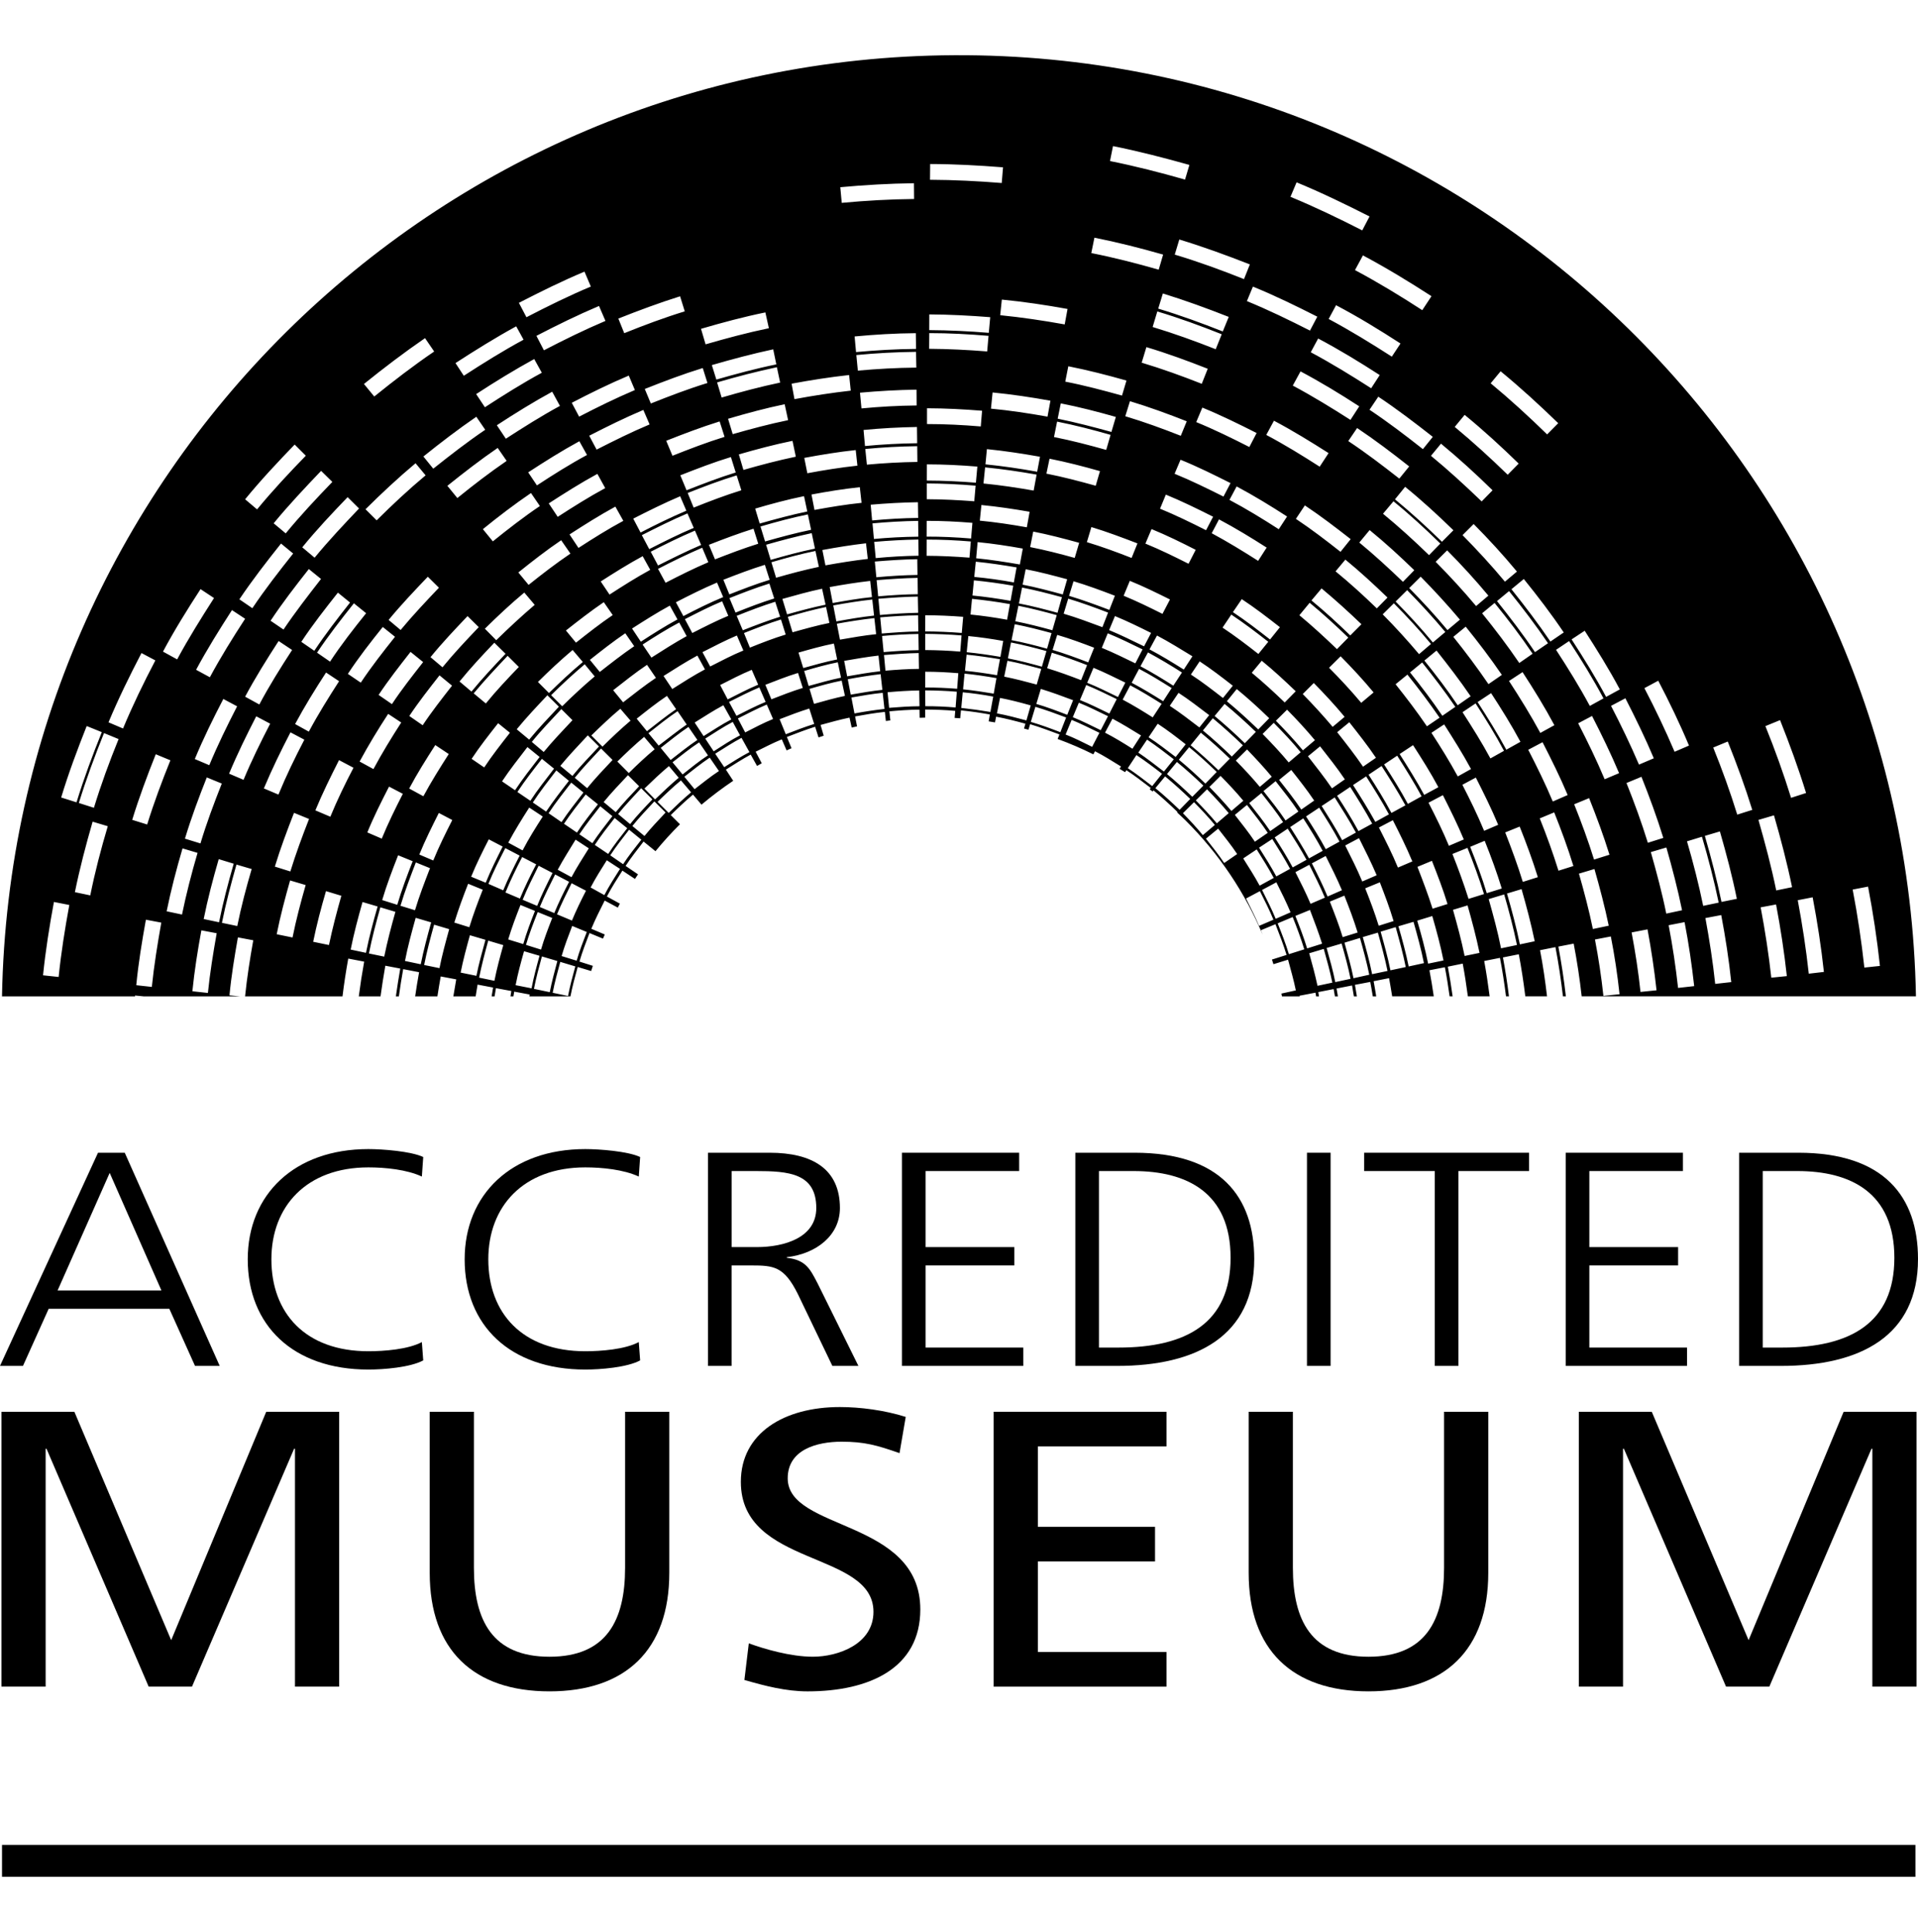
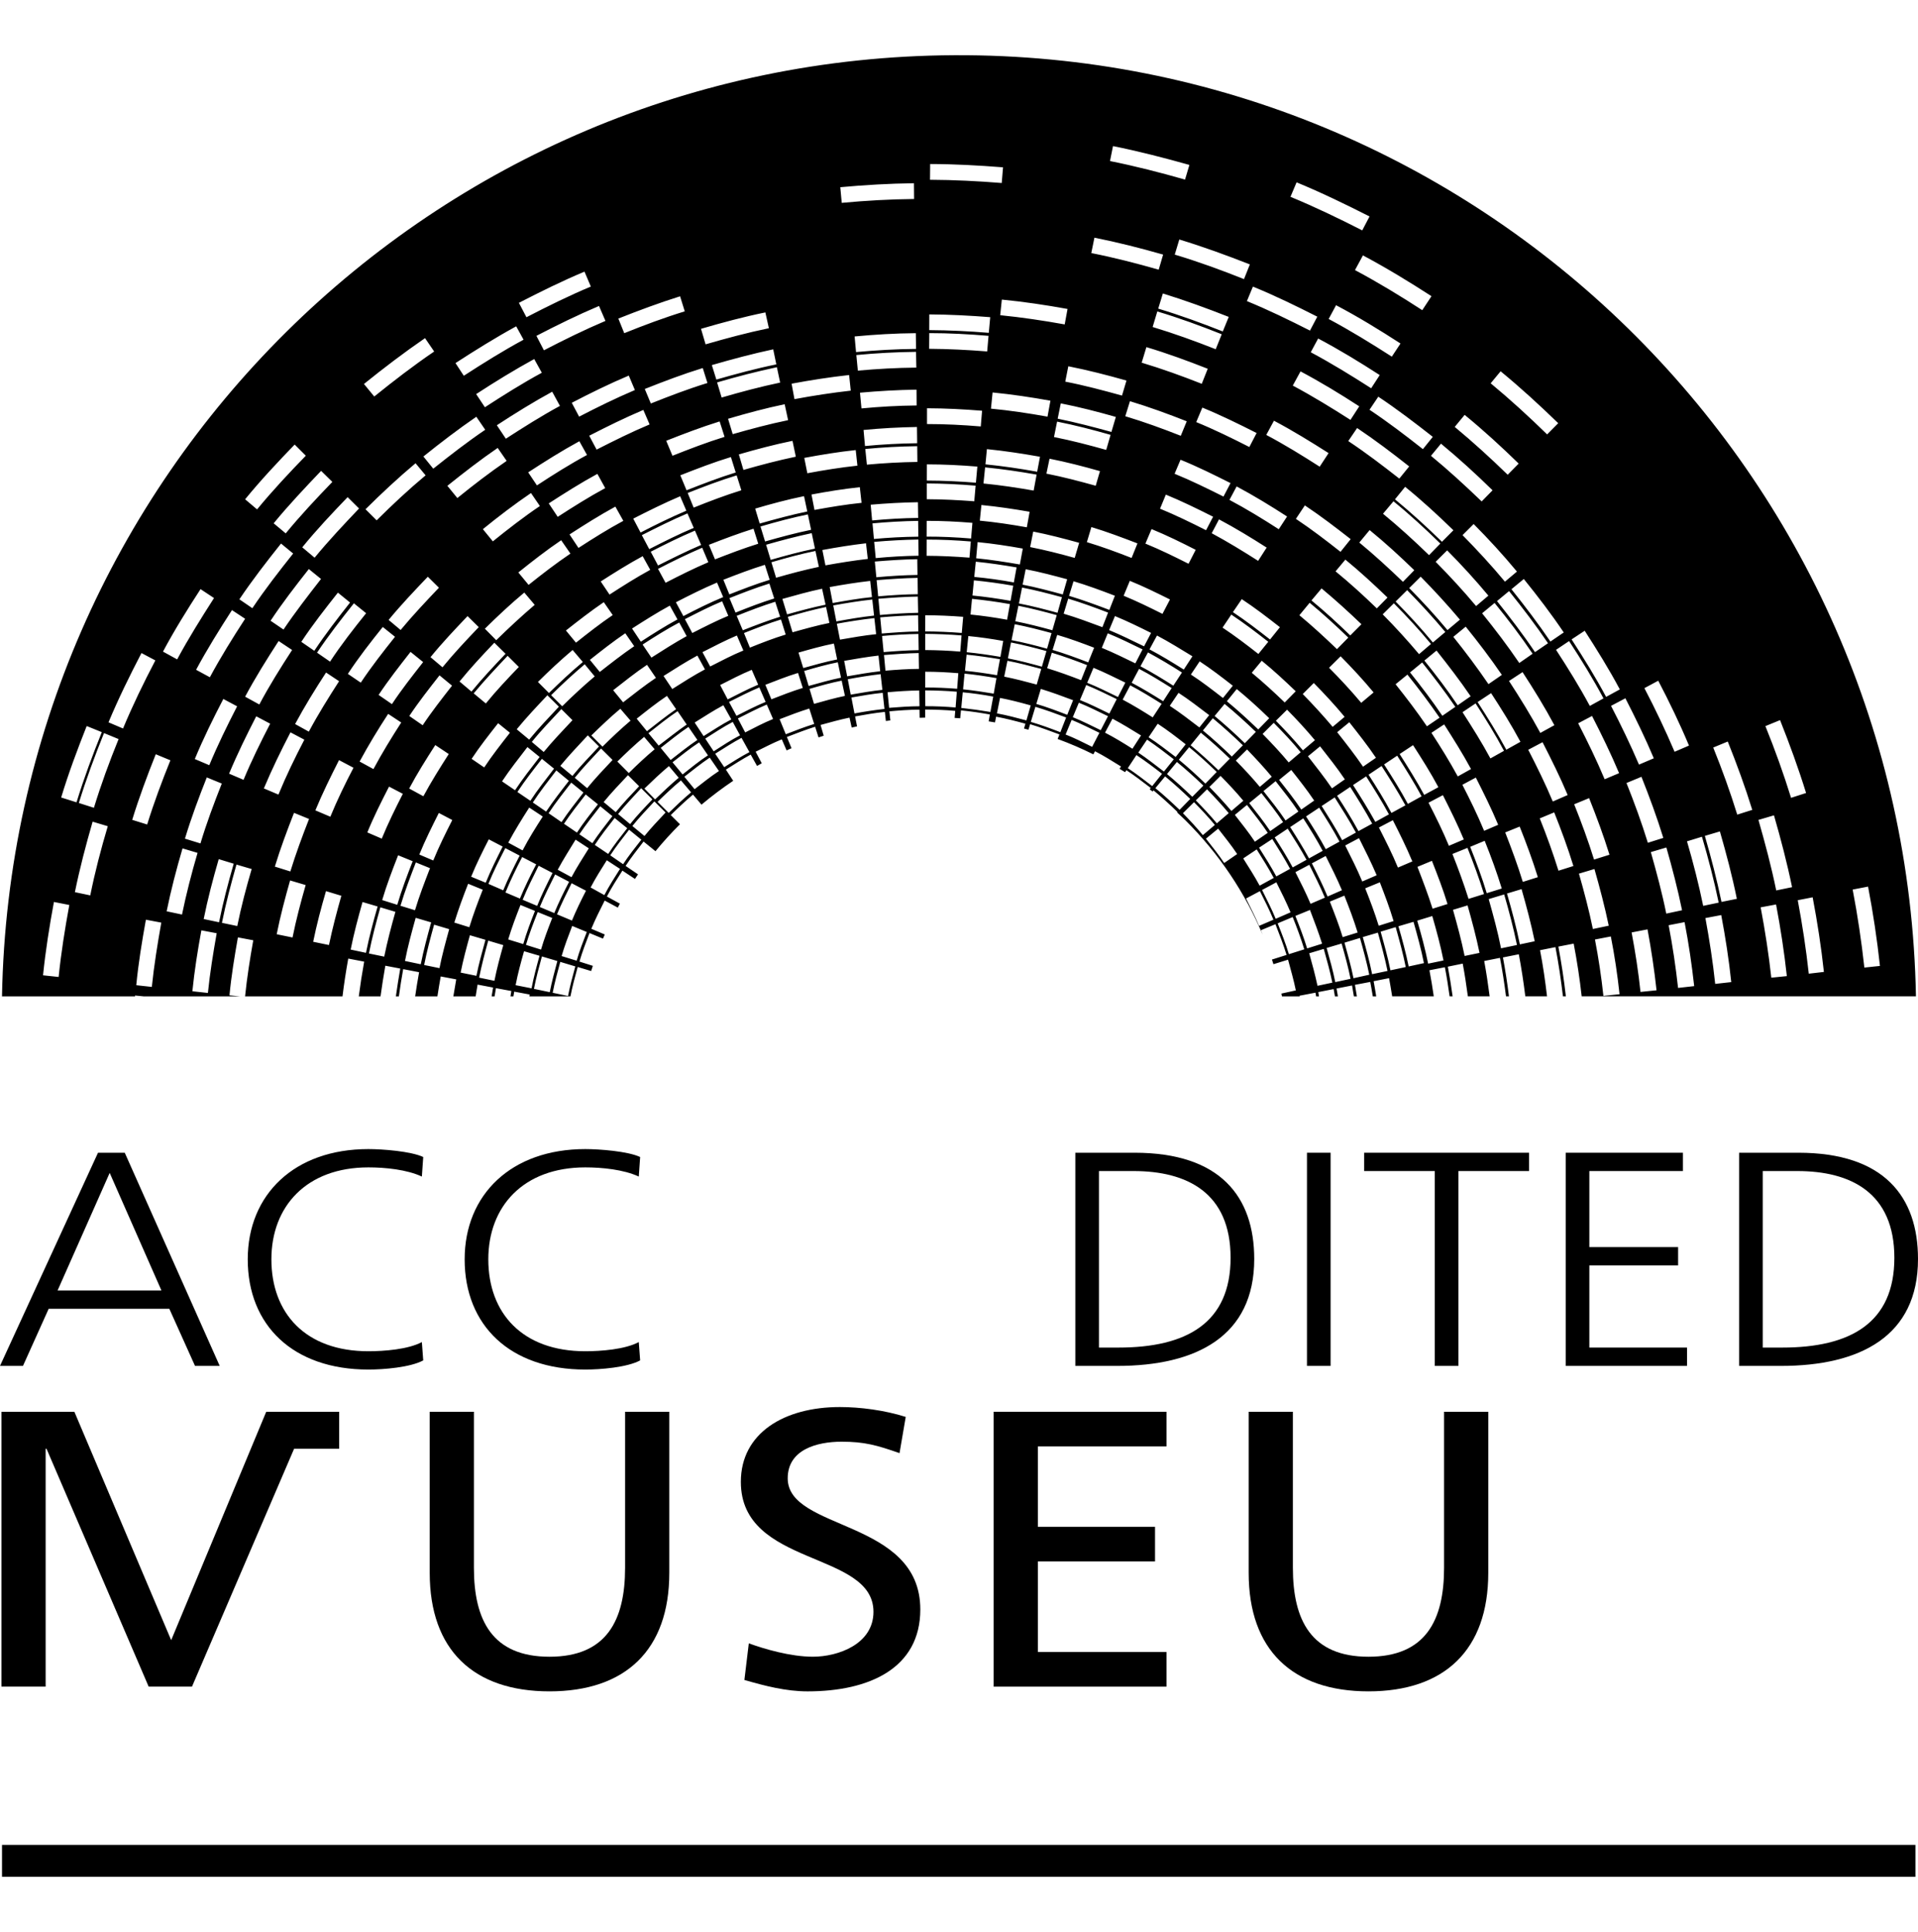
<svg xmlns="http://www.w3.org/2000/svg" width="139" height="140" viewBox="0 0 139 140" fill="none">
  <g clip-path="url(#clip0_1470_9069)">
    <path d="M138.814 133.689H0.146V136.001H138.814V133.689Z" fill="black" />
    <path d="M69.144 4.001C31.377 4.19 0.835 34.574 0.145 72.201H9.787C9.788 72.18 9.789 72.16 9.791 72.139L10.405 72.201H17.389L16.631 72.125C16.763 70.71 16.996 69.318 17.241 67.927L18.354 68.137C18.114 69.485 17.899 70.84 17.761 72.202H24.822C24.933 71.286 25.074 70.371 25.238 69.463L26.392 69.684C26.24 70.52 26.11 71.361 26.001 72.203H27.577C27.68 71.462 27.794 70.72 27.925 69.98L29.007 70.186C28.891 70.859 28.784 71.53 28.689 72.203H28.907C28.997 71.543 29.101 70.885 29.219 70.228L30.372 70.45C30.267 71.031 30.172 71.616 30.087 72.203H31.699C31.772 71.72 31.855 71.236 31.939 70.758L33.063 70.97C32.989 71.377 32.92 71.79 32.855 72.203H34.471C34.518 71.92 34.564 71.634 34.611 71.349L35.734 71.562C35.697 71.776 35.665 71.99 35.629 72.203H35.843C35.876 72.005 35.906 71.805 35.941 71.606L37.057 71.813C37.034 71.945 37.016 72.074 36.995 72.203H37.208C37.228 72.088 37.245 71.974 37.265 71.857L38.39 72.068C38.382 72.113 38.375 72.158 38.368 72.203H41.341C41.477 71.486 41.674 70.776 41.867 70.072L42.841 70.365C42.882 70.238 42.924 70.114 42.965 69.989L41.993 69.68C42.197 68.981 42.459 68.304 42.721 67.613L43.697 68.017C43.74 67.915 43.786 67.817 43.83 67.717L42.853 67.304C43.144 66.605 43.48 65.936 43.822 65.26L44.773 65.769C44.824 65.674 44.873 65.574 44.923 65.481L43.982 64.965C44.314 64.321 44.714 63.705 45.106 63.089L46.017 63.692C46.091 63.582 46.163 63.468 46.238 63.359L45.338 62.748C45.737 62.132 46.192 61.567 46.64 60.982L47.504 61.682C48.078 60.981 48.672 60.329 49.279 59.73L48.61 59.064C49.132 58.554 49.66 58.048 50.222 57.581L50.838 58.309C51.604 57.666 52.374 57.092 53.136 56.58L52.606 55.77C53.198 55.398 53.786 55.014 54.404 54.681L54.864 55.504C54.976 55.437 55.091 55.376 55.205 55.31L54.763 54.473C55.388 54.17 56.007 53.839 56.658 53.577L57.006 54.377C57.126 54.322 57.245 54.272 57.363 54.219L57.026 53.405C57.7 53.149 58.374 52.881 59.073 52.663L59.321 53.436C59.444 53.392 59.57 53.354 59.696 53.312L59.467 52.533C60.156 52.345 60.858 52.147 61.565 52.002L61.722 52.722C61.852 52.691 61.982 52.665 62.111 52.636L61.97 51.916C62.687 51.788 63.4 51.662 64.129 51.587L64.2 52.245C64.307 52.229 64.416 52.219 64.524 52.205L64.457 51.546C65.19 51.479 65.909 51.426 66.637 51.426L66.647 52.015C66.78 52.009 66.914 52.008 67.047 52.003V51.416C67.778 51.422 68.505 51.445 69.227 51.512L69.184 52.024C69.319 52.031 69.453 52.042 69.587 52.05L69.642 51.478C70.347 51.545 71.042 51.648 71.736 51.774L71.65 52.273C71.802 52.296 71.956 52.322 72.109 52.349L72.19 51.934C72.917 52.069 73.611 52.252 74.312 52.443L74.212 52.793C74.319 52.82 74.426 52.85 74.533 52.878L74.654 52.479C75.381 52.696 76.074 52.961 76.78 53.221L76.648 53.55C77.526 53.871 78.39 54.242 79.237 54.663L79.356 54.438C80.007 54.769 80.619 55.16 81.242 55.544L81.135 55.709C81.27 55.79 81.403 55.872 81.535 55.955L81.632 55.812C82.236 56.208 82.817 56.66 83.397 57.1L83.318 57.196C83.389 57.25 83.46 57.305 83.531 57.36L83.601 57.275C84.201 57.774 84.775 58.298 85.336 58.84L85.306 58.872C85.502 59.056 85.702 59.236 85.894 59.427C88.371 61.882 90.241 64.717 91.51 67.746C91.466 67.634 91.425 67.521 91.381 67.408L92.433 66.972C92.722 67.71 93.011 68.45 93.239 69.198L92.179 69.534C92.216 69.646 92.252 69.757 92.288 69.87L93.347 69.543C93.544 70.281 93.759 71.019 93.911 71.769L92.866 71.997C92.882 72.065 92.891 72.134 92.906 72.202H94.187C94.184 72.186 94.182 72.171 94.179 72.155L95.335 71.933C95.351 72.022 95.364 72.113 95.381 72.202H95.588C95.569 72.099 95.56 71.995 95.54 71.891L96.652 71.673C96.686 71.849 96.713 72.026 96.744 72.201H96.961C96.928 72.012 96.898 71.819 96.862 71.632L97.985 71.412C98.031 71.677 98.073 71.939 98.118 72.201H98.335C98.289 71.924 98.245 71.643 98.195 71.365L99.305 71.155C99.372 71.503 99.429 71.852 99.488 72.201H99.736C99.677 71.835 99.618 71.468 99.549 71.101L100.667 70.882C100.748 71.322 100.823 71.761 100.892 72.2H103.907C103.816 71.567 103.714 70.937 103.593 70.309L104.712 70.09C104.848 70.789 104.957 71.493 105.055 72.2H105.274C105.173 71.48 105.059 70.761 104.927 70.049L106.005 69.828C106.153 70.616 106.274 71.408 106.378 72.2H107.957C107.846 71.344 107.719 70.491 107.562 69.638L108.704 69.411C108.883 70.333 109.023 71.266 109.143 72.2H109.356C109.239 71.255 109.095 70.313 108.92 69.38L110.07 69.151C110.26 70.162 110.416 71.177 110.541 72.199H112.115C111.984 71.077 111.823 69.963 111.609 68.856L112.725 68.633C112.953 69.82 113.13 71.009 113.268 72.199H113.48C113.344 70.993 113.161 69.791 112.937 68.594L114.047 68.379C114.289 69.641 114.484 70.916 114.626 72.199H138.851C138.151 34.255 107.153 3.809 69.144 4.001ZM40.169 66.165L39.12 65.725C39.45 64.922 39.841 64.143 40.231 63.367L41.243 63.899C40.859 64.642 40.49 65.388 40.169 66.165ZM41.425 64.001L42.467 64.546C42.103 65.253 41.753 65.975 41.448 66.709L40.368 66.256C40.683 65.484 41.059 64.74 41.425 64.001ZM20.546 45.62L19.609 44.982C20.471 43.679 21.421 42.453 22.381 41.236L23.265 41.954C22.326 43.16 21.397 44.356 20.546 45.62ZM21.169 47.101C20.335 48.383 19.515 49.69 18.794 51.05L17.764 50.485C18.504 49.099 19.338 47.77 20.192 46.451L21.169 47.101ZM24.488 42.945L25.368 43.663C24.471 44.806 23.582 45.947 22.778 47.159L21.836 46.511C22.657 45.268 23.567 44.11 24.488 42.945ZM23.63 48.734L24.574 49.364C23.803 50.56 23.05 51.766 22.381 53.018L21.386 52.468C22.073 51.191 22.833 49.957 23.63 48.734ZM23.919 47.945L22.976 47.295C23.811 46.048 24.722 44.877 25.647 43.718L26.534 44.436C25.62 45.573 24.721 46.726 23.919 47.945ZM60.349 43.699L60.129 42.542C61.105 42.364 62.081 42.208 63.065 42.096L63.192 43.268C62.246 43.362 61.304 43.528 60.349 43.699ZM63.216 43.445L63.343 44.609C62.428 44.705 61.528 44.863 60.611 45.03L60.386 43.871C61.332 43.701 62.266 43.546 63.216 43.445ZM59.821 40.968L59.599 39.856C60.648 39.661 61.705 39.492 62.761 39.369L62.889 40.502C61.859 40.618 60.835 40.786 59.821 40.968ZM38.481 35.727L39.126 36.669C37.945 37.465 36.825 38.337 35.717 39.229L34.995 38.345C36.12 37.429 37.275 36.549 38.481 35.727ZM33.145 36.091L32.422 35.205C33.606 34.256 34.806 33.322 36.068 32.459L36.718 33.398C35.486 34.24 34.302 35.151 33.145 36.091ZM41.498 47.101L42.238 47.971C41.383 48.682 40.574 49.447 39.785 50.219L38.984 49.418C39.788 48.619 40.625 47.838 41.498 47.101ZM41.014 45.689C41.911 44.98 42.812 44.281 43.757 43.636L44.406 44.571C43.474 45.201 42.613 45.88 41.742 46.571L41.014 45.689ZM39.669 50.383L40.504 51.211C39.768 51.995 39.029 52.77 38.35 53.597L37.447 52.847C38.145 51.997 38.909 51.185 39.669 50.383ZM40.681 51.385L41.487 52.188C40.779 52.944 40.064 53.689 39.403 54.493L38.542 53.762C39.21 52.931 39.95 52.171 40.681 51.385ZM40.743 51.179L39.939 50.376C40.724 49.599 41.527 48.852 42.374 48.137L43.099 49.015C42.284 49.701 41.504 50.427 40.743 51.179ZM42.751 47.817C43.588 47.152 44.429 46.49 45.315 45.889L45.962 46.827C45.102 47.412 44.289 48.05 43.467 48.694L42.751 47.817ZM49.764 46.097C48.891 46.579 48.048 47.117 47.209 47.654L46.57 46.707C47.437 46.145 48.316 45.591 49.224 45.11L49.764 46.097ZM49.637 44.868C50.522 44.415 51.411 43.956 52.333 43.572L52.781 44.623C51.893 44.993 51.035 45.432 50.171 45.871L49.637 44.868ZM46.442 46.501L45.806 45.546C46.704 44.971 47.607 44.396 48.544 43.886L49.096 44.886C48.184 45.382 47.305 45.939 46.442 46.501ZM46.89 48.177L47.535 49.121C46.712 49.676 45.939 50.287 45.158 50.894L44.437 50.017C45.239 49.392 46.037 48.748 46.89 48.177ZM48.334 50.429L48.999 51.39C48.271 51.888 47.577 52.445 46.884 52.987L46.142 52.079C46.852 51.516 47.57 50.942 48.334 50.429ZM48.72 49.93L48.088 48.985C48.904 48.47 49.695 47.961 50.539 47.506L51.089 48.506C50.274 48.94 49.499 49.437 48.72 49.93ZM50.909 47.258C51.733 46.837 52.552 46.413 53.403 46.051L53.873 47.139C53.048 47.477 52.261 47.896 51.468 48.297L50.909 47.258ZM52.865 43.341C53.823 42.963 54.779 42.588 55.759 42.286L56.109 43.367C55.15 43.664 54.223 44.023 53.305 44.393L52.865 43.341ZM53.831 45.673L53.389 44.626C54.312 44.258 55.241 43.898 56.181 43.606L56.534 44.691C55.616 44.98 54.723 45.323 53.831 45.673ZM56.244 41.866L55.904 40.743C56.957 40.437 58.02 40.145 59.096 39.926L59.345 41.077C58.296 41.297 57.264 41.573 56.244 41.866ZM55.852 40.571L55.52 39.475C56.617 39.162 57.722 38.867 58.827 38.634L59.061 39.755C57.985 39.974 56.91 40.266 55.852 40.571ZM55.446 39.238L55.113 38.152C56.254 37.82 57.389 37.514 58.547 37.276L58.782 38.391C57.651 38.626 56.55 38.923 55.446 39.238ZM55.431 40.929L55.778 42.017C54.791 42.318 53.819 42.694 52.857 43.074L52.425 42.013C53.416 41.624 54.412 41.244 55.431 40.929ZM51.816 40.534L51.377 39.479C52.445 39.059 53.516 38.656 54.609 38.313L54.951 39.401C53.887 39.733 52.848 40.13 51.816 40.534ZM51.964 42.215L52.41 43.268C51.429 43.675 50.468 44.154 49.526 44.646L48.983 43.644C49.961 43.139 50.95 42.644 51.964 42.215ZM48.234 42.231L47.688 41.223C48.739 40.675 49.806 40.158 50.889 39.691L51.334 40.742C50.28 41.191 49.25 41.705 48.234 42.231ZM47.688 40.978L47.159 39.98C48.207 39.441 49.267 38.914 50.364 38.451L50.812 39.49C49.738 39.947 48.716 40.461 47.688 40.978ZM47.051 39.792L46.515 38.78C47.613 38.223 48.703 37.675 49.82 37.203L50.277 38.252C49.181 38.712 48.12 39.248 47.051 39.792ZM46.423 38.59L45.892 37.582C47.015 37.011 48.139 36.453 49.292 35.962L49.741 37.007C48.605 37.49 47.505 38.029 46.423 38.59ZM46.576 40.303L47.123 41.293C46.108 41.845 45.139 42.462 44.174 43.086L43.535 42.136C44.531 41.497 45.534 40.866 46.576 40.303ZM41.923 39.705L41.275 38.728C42.365 38.021 43.462 37.33 44.596 36.712L45.174 37.742C44.054 38.344 42.978 39.021 41.923 39.705ZM40.418 37.453L39.769 36.478C40.925 35.732 42.089 34.992 43.293 34.339L43.861 35.37C42.681 36.008 41.549 36.723 40.418 37.453ZM40.669 39.148L41.34 40.117C40.29 40.827 39.291 41.597 38.308 42.384L37.565 41.483C38.573 40.673 39.597 39.874 40.669 39.148ZM37.996 42.939L38.75 43.831C37.788 44.651 36.865 45.508 35.963 46.392L35.139 45.559C36.06 44.652 36.999 43.769 37.996 42.939ZM37.6 48.331C36.775 49.191 35.957 50.053 35.209 50.977L34.329 50.245C35.11 49.305 35.948 48.413 36.788 47.523L37.6 48.331ZM36.099 52.406L36.955 53.099C36.311 53.923 35.664 54.745 35.091 55.612L34.179 54.989C34.769 54.095 35.434 53.252 36.099 52.406ZM38.223 54.136L39.107 54.854C38.496 55.644 37.879 56.429 37.326 57.263L36.383 56.621C36.946 55.771 37.598 54.949 38.223 54.136ZM39.272 54.989L40.152 55.701C39.567 56.468 38.961 57.222 38.436 58.028L37.496 57.39C38.048 56.557 38.66 55.774 39.272 54.989ZM40.318 55.829L41.23 56.583C40.663 57.311 40.09 58.044 39.579 58.812L38.615 58.152C39.138 57.346 39.732 56.599 40.318 55.829ZM40.607 55.497C41.238 54.729 41.923 54.017 42.598 53.286L43.411 54.094C42.755 54.795 42.083 55.484 41.484 56.225L40.607 55.497ZM42.854 53.295C43.54 52.627 44.231 51.965 44.957 51.36L45.697 52.222C44.993 52.819 44.32 53.456 43.662 54.106L42.854 53.295ZM46.682 53.398L47.444 54.295C46.794 54.837 46.172 55.42 45.57 56.018L44.74 55.185C45.368 54.567 46.011 53.961 46.682 53.398ZM46.993 53.13C47.689 52.581 48.373 52.028 49.104 51.535L49.766 52.504C49.073 52.985 48.417 53.512 47.733 54.03L46.993 53.13ZM49.892 52.676L50.54 53.62C49.87 54.069 49.245 54.573 48.601 55.073L47.881 54.195C48.539 53.678 49.195 53.148 49.892 52.676ZM50.343 52.359C51.03 51.931 51.71 51.487 52.424 51.105L52.998 52.132C52.308 52.492 51.654 52.931 50.99 53.341L50.343 52.359ZM52.19 49.64C52.94 49.258 53.702 48.862 54.48 48.539L54.947 49.615C54.19 49.932 53.474 50.312 52.736 50.682L52.19 49.64ZM54.346 46.93L53.917 45.873C54.797 45.525 55.68 45.173 56.598 44.891L56.94 45.983C56.058 46.25 55.198 46.587 54.346 46.93ZM56.701 43.402C57.659 43.133 58.607 42.865 59.578 42.662L59.829 43.818C58.885 44.012 57.959 44.264 57.042 44.521L56.701 43.402ZM59.867 43.985L60.108 45.14C59.204 45.322 58.316 45.572 57.435 45.819L57.096 44.699C58.009 44.433 58.924 44.179 59.867 43.985ZM59.027 36.952L58.81 35.836C59.971 35.617 61.136 35.429 62.312 35.304L62.438 36.438C61.295 36.555 60.16 36.744 59.027 36.952ZM58.509 34.293L58.287 33.181C59.518 32.952 60.767 32.746 62.015 32.614L62.138 33.744C60.915 33.875 59.712 34.069 58.509 34.293ZM58.504 37.063C57.342 37.307 56.199 37.616 55.055 37.94L54.73 36.857C55.892 36.513 57.077 36.196 58.269 35.953L58.504 37.063ZM53.877 34.053L53.545 32.928C54.834 32.556 56.118 32.214 57.433 31.945L57.674 33.094C56.395 33.358 55.127 33.695 53.877 34.053ZM53.726 35.527C52.551 35.893 51.41 36.328 50.27 36.785L49.838 35.724C51.006 35.263 52.178 34.814 53.387 34.448L53.726 35.527ZM49.755 35.527L49.304 34.443C50.522 33.964 51.725 33.498 52.969 33.12L53.32 34.238C52.111 34.608 50.934 35.067 49.755 35.527ZM48.735 33.026L48.281 31.94C49.558 31.435 50.841 30.947 52.153 30.539L52.51 31.656C51.218 32.055 49.969 32.537 48.735 33.026ZM47.167 29.239L46.728 28.186C48.111 27.638 49.508 27.107 50.93 26.669L51.269 27.753C49.879 28.18 48.521 28.7 47.167 29.239ZM47.077 30.756C45.766 31.307 44.501 31.937 43.236 32.58L42.702 31.574C43.991 30.911 45.292 30.27 46.624 29.706L47.077 30.756ZM41.97 30.192L41.437 29.188C42.794 28.483 44.162 27.81 45.569 27.216L46.011 28.264C44.639 28.846 43.303 29.503 41.97 30.192ZM41.987 31.974L42.541 32.969C41.295 33.642 40.095 34.397 38.912 35.174L38.279 34.229C39.492 33.437 40.719 32.665 41.987 31.974ZM36.659 31.791L36.007 30.815C37.314 29.961 38.646 29.134 40.018 28.386L40.579 29.414C39.232 30.145 37.941 30.963 36.659 31.791ZM35.141 29.511L34.508 28.558C35.88 27.663 37.283 26.802 38.715 26.017L39.266 27.011C37.844 27.781 36.491 28.636 35.141 29.511ZM34.52 30.2L35.165 31.143C33.865 32.024 32.63 32.983 31.399 33.963L30.684 33.08C31.928 32.08 33.2 31.106 34.52 30.2ZM31.809 42.589C30.859 43.589 29.916 44.587 29.033 45.652L28.163 44.922C29.058 43.834 30.034 42.808 31.004 41.792L31.809 42.589ZM30.844 34.445C29.612 35.474 28.433 36.575 27.297 37.706L26.489 36.902C27.656 35.745 28.852 34.628 30.115 33.569L30.844 34.445ZM27.74 45.433L28.627 46.145C27.762 47.231 26.909 48.319 26.145 49.468L25.21 48.832C25.991 47.64 26.861 46.53 27.74 45.433ZM28.131 51.731L29.078 52.357C28.369 53.457 27.685 54.572 27.064 55.731L26.062 55.184C26.699 54.001 27.399 52.85 28.131 51.731ZM28.194 57.001L29.194 57.524C28.65 58.589 28.122 59.661 27.666 60.771L26.621 60.321C27.085 59.18 27.636 58.09 28.194 57.001ZM28.404 51.024L27.438 50.357C28.153 49.278 28.955 48.257 29.752 47.239L30.666 47.977C29.886 48.975 29.101 49.967 28.404 51.024ZM30.632 52.555L29.662 51.884C30.34 50.862 31.096 49.906 31.852 48.939L32.76 49.687C32.028 50.625 31.291 51.561 30.632 52.555ZM32.522 54.641C31.878 55.647 31.247 56.651 30.682 57.7L29.654 57.14C30.228 56.059 30.883 55.02 31.545 53.991L32.522 54.641ZM32.068 48.355L31.199 47.621C32.042 46.584 32.964 45.611 33.884 44.646L34.696 45.445C33.788 46.396 32.894 47.343 32.068 48.355ZM35.825 46.575L36.638 47.376C35.788 48.272 34.951 49.159 34.168 50.116L33.303 49.384C34.094 48.408 34.957 47.484 35.825 46.575ZM35.422 60.822L36.429 61.347C35.996 62.214 35.557 63.078 35.201 63.966L34.145 63.531C34.52 62.605 34.969 61.709 35.422 60.822ZM36.62 61.457L37.66 62.002C37.237 62.827 36.823 63.657 36.469 64.516L35.396 64.049C35.751 63.159 36.188 62.308 36.62 61.457ZM36.835 61.062C37.298 60.194 37.819 59.356 38.354 58.52L39.335 59.17C38.82 59.971 38.311 60.778 37.873 61.624L36.835 61.062ZM40.043 63.26C39.646 64.043 39.255 64.831 38.928 65.644L37.877 65.201C38.219 64.358 38.633 63.545 39.035 62.734L40.043 63.26ZM38.969 66.093L40.022 66.519C39.727 67.273 39.433 68.034 39.208 68.812L38.117 68.47C38.353 67.666 38.663 66.873 38.969 66.093ZM39.759 58.931C40.261 58.161 40.838 57.445 41.4 56.713L42.284 57.431C41.741 58.136 41.187 58.831 40.693 59.575L39.759 58.931ZM42.447 57.571L43.332 58.285C42.803 58.958 42.272 59.629 41.812 60.334L40.873 59.694C41.351 58.963 41.91 58.266 42.447 57.571ZM42.551 57.113L41.652 56.363C42.252 55.626 42.91 54.935 43.558 54.24L44.393 55.069C43.761 55.739 43.127 56.408 42.551 57.113ZM45.509 56.172L46.317 56.975C45.727 57.595 45.158 58.198 44.624 58.851L43.748 58.121C44.3 57.445 44.908 56.81 45.509 56.172ZM45.456 60.016C44.976 60.632 44.496 61.235 44.077 61.881L43.105 61.227C43.545 60.55 44.046 59.918 44.544 59.276L45.456 60.016ZM44.794 58.987C45.316 58.337 45.892 57.743 46.465 57.117L47.281 57.928C46.722 58.513 46.165 59.092 45.665 59.718L44.794 58.987ZM46.702 57.144C47.278 56.589 47.862 56.028 48.477 55.514L49.186 56.359C48.601 56.853 48.036 57.389 47.474 57.929L46.702 57.144ZM48.739 55.238C49.373 54.744 49.995 54.24 50.666 53.796L51.308 54.735C50.671 55.148 50.069 55.645 49.468 56.119L48.739 55.238ZM51.111 53.522C51.762 53.107 52.413 52.678 53.103 52.314L53.632 53.285C52.969 53.629 52.35 54.04 51.722 54.444L51.111 53.522ZM52.833 50.866C53.56 50.502 54.277 50.128 55.029 49.815L55.486 50.864C54.763 51.161 54.067 51.522 53.374 51.872L52.833 50.866ZM55.465 49.625C56.249 49.322 57.023 49.011 57.834 48.764L58.18 49.851C57.397 50.09 56.653 50.385 55.904 50.674L55.465 49.625ZM57.869 47.29C58.722 47.045 59.569 46.807 60.433 46.634L60.669 47.787C59.847 47.951 59.029 48.181 58.213 48.409L57.869 47.29ZM60.716 47.993L60.95 49.107C60.16 49.265 59.385 49.495 58.603 49.708L58.279 48.622C59.085 48.384 59.891 48.155 60.716 47.993ZM60.873 46.352L60.647 45.197C61.55 45.035 62.45 44.89 63.366 44.791L63.495 45.955C62.62 46.047 61.745 46.198 60.873 46.352ZM63.4 40.692C64.42 40.608 65.446 40.537 66.475 40.522L66.491 41.663C65.494 41.677 64.503 41.74 63.51 41.831L63.4 40.692ZM66.5 41.876L66.514 43.059C65.561 43.067 64.599 43.13 63.642 43.213L63.53 42.041C64.509 41.962 65.508 41.892 66.5 41.876ZM66.515 43.231L66.539 44.406C65.605 44.422 64.691 44.483 63.768 44.566L63.66 43.389C64.615 43.311 65.562 43.244 66.515 43.231ZM66.535 44.591L66.552 45.76C65.674 45.768 64.782 45.836 63.903 45.908L63.791 44.736C64.71 44.659 65.616 44.597 66.535 44.591ZM66.559 45.941L66.577 47.112C65.717 47.126 64.885 47.184 64.038 47.254L63.924 46.086C64.799 46.006 65.678 45.953 66.559 45.941ZM66.568 40.271C65.539 40.281 64.507 40.344 63.465 40.443L63.353 39.267C64.42 39.173 65.492 39.114 66.557 39.096L66.568 40.271ZM63.335 39.056L63.232 37.926C64.336 37.824 65.432 37.761 66.54 37.745L66.553 38.89C65.475 38.9 64.406 38.956 63.335 39.056ZM66.54 37.532C65.421 37.542 64.318 37.611 63.204 37.714L63.1 36.573C64.235 36.475 65.382 36.41 66.523 36.394L66.54 37.532ZM66.484 33.474C65.258 33.49 64.044 33.558 62.825 33.671L62.709 32.535C63.955 32.415 65.214 32.348 66.471 32.333L66.484 33.474ZM66.469 32.118C65.214 32.134 63.95 32.2 62.687 32.321L62.583 31.157C63.873 31.035 65.164 30.961 66.454 30.942L66.469 32.118ZM66.429 29.382C65.089 29.394 63.763 29.47 62.432 29.596L62.324 28.457C63.69 28.333 65.053 28.257 66.421 28.236L66.429 29.382ZM62.169 26.857L62.06 25.728C63.496 25.59 64.938 25.512 66.385 25.497L66.408 26.638C64.984 26.651 63.578 26.73 62.169 26.857ZM66.387 25.283C64.931 25.295 63.485 25.381 62.038 25.512L61.935 24.381C63.408 24.242 64.881 24.154 66.371 24.143L66.387 25.283ZM66.235 13.278L66.245 14.42C64.503 14.438 62.753 14.536 61.002 14.7L60.897 13.566C62.673 13.403 64.451 13.3 66.235 13.278ZM61.537 27.176L61.655 28.308C60.294 28.461 58.935 28.67 57.576 28.924L57.368 27.804C58.748 27.547 60.141 27.329 61.537 27.176ZM57.115 30.447C55.765 30.723 54.424 31.083 53.101 31.461L52.763 30.347C54.121 29.948 55.486 29.578 56.866 29.292L57.115 30.447ZM56.538 27.724C55.107 28.023 53.703 28.399 52.299 28.807L51.97 27.712C53.392 27.295 54.842 26.92 56.302 26.61L56.538 27.724ZM56.261 26.405C54.794 26.702 53.352 27.094 51.915 27.505L51.588 26.456C53.06 26.029 54.544 25.634 56.036 25.314L56.261 26.405ZM55.467 22.639L55.721 23.784C54.165 24.107 52.651 24.512 51.135 24.952L50.803 23.828C52.341 23.377 53.897 22.96 55.467 22.639ZM49.287 21.471L49.625 22.562C48.142 23.017 46.682 23.562 45.24 24.144L44.812 23.085C46.282 22.502 47.772 21.946 49.287 21.471ZM43.878 23.254C42.362 23.896 40.885 24.624 39.418 25.384L38.874 24.337C40.361 23.565 41.868 22.826 43.411 22.172L43.878 23.254ZM42.358 19.684L42.818 20.765C41.224 21.434 39.683 22.197 38.153 22.988L37.605 21.945C39.163 21.142 40.729 20.367 42.358 19.684ZM37.41 23.647L37.943 24.616C36.461 25.417 35.03 26.312 33.612 27.23L33.01 26.31C34.447 25.379 35.908 24.468 37.41 23.647ZM30.802 24.503L31.465 25.472C29.957 26.498 28.53 27.599 27.123 28.733L26.376 27.825C27.811 26.667 29.277 25.551 30.802 24.503ZM26.02 36.848C24.92 38.005 23.817 39.175 22.799 40.413L21.906 39.661C22.939 38.389 24.059 37.205 25.192 36.026L26.02 36.848ZM24.086 34.921C22.919 36.132 21.772 37.352 20.706 38.651L19.833 37.921C20.924 36.59 22.095 35.355 23.271 34.12L24.086 34.921ZM21.355 32.214L22.164 33.022C20.943 34.277 19.751 35.551 18.63 36.913L17.764 36.181C18.896 34.795 20.116 33.498 21.355 32.214ZM20.366 39.388L21.246 40.111C20.222 41.4 19.208 42.699 18.289 44.073L17.348 43.429C18.29 42.029 19.319 40.701 20.366 39.388ZM17.764 44.839C16.864 46.221 15.988 47.63 15.209 49.077L14.211 48.535C15.009 47.049 15.905 45.614 16.811 44.211L17.764 44.839ZM15.168 55.449L14.118 55.003C14.731 53.522 15.447 52.071 16.185 50.65L17.184 51.183C16.466 52.581 15.771 53.993 15.168 55.449ZM16.073 56.78C15.51 58.207 14.967 59.647 14.527 61.119L13.403 60.773C13.858 59.262 14.409 57.787 14.986 56.336L16.073 56.78ZM14.533 42.691L15.51 43.337C14.579 44.792 13.658 46.258 12.839 47.782L11.812 47.218C12.642 45.661 13.576 44.164 14.533 42.691ZM6.283 52.612L7.378 53.055C6.705 54.728 6.074 56.414 5.546 58.14L4.433 57.79C4.963 56.032 5.609 54.314 6.283 52.612ZM4.249 70.795L3.119 70.675C3.299 68.892 3.582 67.119 3.908 65.36L5.023 65.579C4.705 67.308 4.428 69.044 4.249 70.795ZM6.542 64.883L5.428 64.65C5.778 62.93 6.226 61.227 6.713 59.542L7.811 59.871C7.318 61.522 6.882 63.19 6.542 64.883ZM6.806 58.536L5.715 58.188C6.24 56.476 6.867 54.79 7.537 53.123L8.595 53.556C7.93 55.191 7.322 56.845 6.806 58.536ZM7.863 52.343C8.579 50.632 9.397 48.967 10.253 47.323L11.259 47.856C10.412 49.47 9.616 51.111 8.916 52.79L7.863 52.343ZM9.581 59.41C10.075 57.803 10.665 56.22 11.288 54.656L12.349 55.095C11.731 56.624 11.152 58.176 10.665 59.747L9.581 59.41ZM11.003 71.516L9.876 71.392C10.028 69.802 10.289 68.219 10.573 66.646L11.689 66.857C11.416 68.398 11.163 69.956 11.003 71.516ZM12.077 66.036C12.389 64.499 12.786 62.983 13.228 61.478L14.317 61.803C13.884 63.279 13.501 64.765 13.19 66.272L12.077 66.036ZM15.067 71.953L13.942 71.831C14.09 70.354 14.324 68.878 14.594 67.416L15.704 67.627C15.449 69.06 15.216 70.501 15.067 71.953ZM14.762 66.596C15.055 65.135 15.435 63.692 15.851 62.257L16.937 62.588C16.534 63.991 16.16 65.399 15.875 66.832L14.762 66.596ZM17.195 67.105L16.084 66.872C16.368 65.448 16.743 64.042 17.137 62.651L18.239 62.974C17.84 64.333 17.477 65.709 17.195 67.105ZM17.65 56.51L16.603 56.063C17.195 54.642 17.869 53.27 18.569 51.907L19.579 52.441C18.894 53.77 18.227 55.119 17.65 56.51ZM21.051 53.069L22.057 53.6C21.379 54.903 20.736 56.222 20.179 57.579L19.122 57.132C19.7 55.753 20.36 54.4 21.051 53.069ZM21.2 67.934L20.052 67.7C20.313 66.389 20.659 65.084 21.023 63.801L22.152 64.135C21.793 65.39 21.456 66.659 21.2 67.934ZM21.042 63.15L19.919 62.798C20.321 61.475 20.808 60.184 21.307 58.902L22.397 59.346C21.903 60.605 21.438 61.865 21.042 63.15ZM23.84 68.481L22.696 68.245C22.948 67.011 23.27 65.784 23.625 64.574L24.738 64.912C24.405 66.087 24.089 67.287 23.84 68.481ZM23.94 59.184L22.855 58.722C23.367 57.484 23.962 56.282 24.57 55.082L25.618 55.635C25.014 56.792 24.436 57.975 23.94 59.184ZM25.414 68.81C25.642 67.655 25.949 66.514 26.273 65.365L27.367 65.688C27.046 66.798 26.751 67.911 26.522 69.046L25.414 68.81ZM27.845 69.322L26.737 69.093C26.958 67.964 27.256 66.853 27.565 65.748L28.655 66.075C28.355 67.142 28.068 68.226 27.845 69.322ZM28.79 65.566L27.697 65.223C28.024 64.121 28.433 63.047 28.852 61.977L29.908 62.407C29.504 63.444 29.107 64.493 28.79 65.566ZM29.023 65.636C29.338 64.573 29.737 63.536 30.137 62.495L31.163 62.912C30.772 63.922 30.383 64.928 30.075 65.96L29.023 65.636ZM29.349 69.635C29.553 68.582 29.838 67.541 30.125 66.509L31.247 66.84C30.969 67.841 30.697 68.853 30.492 69.876L29.349 69.635ZM31.85 70.156L30.739 69.928C30.932 68.942 31.189 67.975 31.46 67.006L32.554 67.331C32.295 68.271 32.038 69.204 31.85 70.156ZM31.399 62.355L30.388 61.924C30.808 60.893 31.303 59.904 31.803 58.91L32.778 59.424C32.289 60.383 31.805 61.358 31.399 62.355ZM32.925 66.853C33.217 65.902 33.565 64.961 33.927 64.041L34.985 64.473C34.635 65.36 34.295 66.27 34.012 67.191L32.925 66.853ZM34.526 70.712L33.383 70.478C33.562 69.567 33.806 68.673 34.054 67.771L35.182 68.104C34.943 68.97 34.702 69.831 34.526 70.712ZM35.831 71.074L34.723 70.844C34.903 69.941 35.139 69.051 35.383 68.163L36.474 68.488C36.237 69.337 36.002 70.201 35.831 71.074ZM37.842 62.105L38.858 62.634C38.434 63.447 38.029 64.27 37.679 65.115L36.632 64.672C36.99 63.791 37.408 62.94 37.842 62.105ZM36.831 68.076C37.081 67.226 37.398 66.403 37.72 65.578L38.77 66.009C38.461 66.796 38.156 67.596 37.921 68.411L36.831 68.076ZM37.367 71.39C37.525 70.558 37.749 69.739 37.978 68.93L39.1 69.259C38.886 70.036 38.671 70.827 38.523 71.618L37.367 71.39ZM38.696 71.657C38.849 70.87 39.06 70.086 39.272 69.308L40.392 69.64C40.195 70.393 39.988 71.134 39.842 71.897L38.696 71.657ZM41.166 72.172L40.053 71.941C40.196 71.187 40.404 70.445 40.604 69.703L41.693 70.03C41.5 70.731 41.31 71.445 41.166 72.172ZM41.791 69.617L40.701 69.28C40.914 68.538 41.19 67.825 41.468 67.098L42.525 67.536C42.263 68.226 41.988 68.915 41.791 69.617ZM41.417 63.564L40.418 63.024C40.82 62.274 41.275 61.568 41.713 60.845L42.671 61.474C42.242 62.163 41.798 62.847 41.417 63.564ZM41.987 60.457C42.456 59.752 42.985 59.087 43.502 58.426L44.379 59.142C43.884 59.788 43.378 60.418 42.932 61.101L41.987 60.457ZM43.798 64.863L42.803 64.311C43.153 63.638 43.566 62.986 43.975 62.338L44.932 62.963C44.539 63.586 44.133 64.214 43.798 64.863ZM45.157 62.623L44.226 61.981C44.638 61.341 45.126 60.734 45.592 60.125L46.478 60.849C46.016 61.434 45.56 62.012 45.157 62.623ZM46.705 60.581L45.828 59.856C46.324 59.24 46.88 58.657 47.424 58.073L48.237 58.878C47.708 59.444 47.183 59.991 46.705 60.581ZM48.461 58.908L47.654 58.105C48.211 57.565 48.756 57.042 49.348 56.553L50.085 57.416C49.521 57.886 48.988 58.395 48.461 58.908ZM50.337 57.188L49.596 56.286C50.203 55.81 50.8 55.332 51.434 54.902L52.103 55.872C51.486 56.274 50.921 56.739 50.337 57.188ZM52.485 55.591L51.831 54.618C52.468 54.224 53.079 53.817 53.738 53.467L54.312 54.501C53.681 54.831 53.086 55.217 52.485 55.591ZM54.005 53.075L53.475 52.063C54.171 51.713 54.852 51.356 55.57 51.055L56.025 52.102C55.334 52.385 54.677 52.729 54.005 53.075ZM56.947 53.207L56.5 52.117C57.21 51.843 57.921 51.569 58.65 51.344L59.006 52.462C58.31 52.678 57.63 52.941 56.947 53.207ZM58.993 51.005L58.667 49.919C59.441 49.694 60.213 49.479 60.997 49.322L61.233 50.428C60.478 50.584 59.741 50.796 58.993 51.005ZM61.178 47.889C62.007 47.745 62.836 47.6 63.665 47.506L63.788 48.642C62.992 48.727 62.197 48.87 61.395 49.01L61.178 47.889ZM61.44 49.221C62.226 49.074 63.03 48.943 63.82 48.852L63.947 49.991C63.178 50.069 62.421 50.205 61.653 50.337L61.44 49.221ZM61.925 51.699L61.702 50.545C62.453 50.414 63.209 50.28 63.97 50.205L64.098 51.373C63.373 51.453 62.646 51.565 61.925 51.699ZM64.17 48.599L64.065 47.466C64.901 47.398 65.735 47.34 66.578 47.323L66.596 48.47C65.782 48.474 64.978 48.532 64.17 48.599ZM64.436 51.292L64.324 50.163C65.091 50.097 65.856 50.043 66.618 50.036L66.637 51.178C65.9 51.181 65.17 51.234 64.436 51.292ZM129.004 52.183C129.696 53.925 130.337 55.678 130.889 57.463L129.801 57.814C129.254 56.054 128.635 54.326 127.941 52.618L129.004 52.183ZM120.176 49.327C120.978 50.866 121.736 52.429 122.403 54.028L121.36 54.477C120.692 52.908 119.957 51.37 119.172 49.866L120.176 49.327ZM119.854 54.949L118.779 55.407C118.162 53.962 117.475 52.542 116.754 51.15L117.794 50.6C118.524 52.026 119.228 53.465 119.854 54.949ZM117.338 56.026L116.29 56.468C115.711 55.087 115.057 53.744 114.372 52.413L115.377 51.883C116.075 53.242 116.742 54.612 117.338 56.026ZM114.845 45.707C115.738 47.091 116.612 48.496 117.391 49.957L116.397 50.5C115.629 49.067 114.778 47.695 113.895 46.333L114.845 45.707ZM111.63 53.111C110.932 51.825 110.165 50.584 109.36 49.347L110.341 48.705C111.157 49.957 111.942 51.23 112.648 52.551L111.63 53.111ZM113.611 57.612L112.533 58.081C111.999 56.803 111.384 55.558 110.754 54.331L111.791 53.784C112.435 55.046 113.066 56.307 113.611 57.612ZM70.059 47.262L70.176 46.092C71.032 46.172 71.87 46.297 72.705 46.446L72.502 47.599C71.69 47.462 70.882 47.341 70.059 47.262ZM72.468 47.77L72.256 48.928C71.483 48.798 70.71 48.681 69.932 48.611L70.05 47.439C70.856 47.517 71.666 47.638 72.468 47.77ZM70.335 44.532L70.443 43.394C71.369 43.489 72.287 43.615 73.19 43.777L72.986 44.908C72.109 44.748 71.231 44.62 70.335 44.532ZM99.99 27.18L99.37 28.135C97.936 27.216 96.494 26.328 94.992 25.526L95.528 24.53C97.057 25.338 98.541 26.242 99.99 27.18ZM96.29 23.115L96.826 22.117C98.426 22.958 99.98 23.911 101.496 24.892L100.867 25.844C99.378 24.888 97.855 23.95 96.29 23.115ZM98.507 29.445L97.869 30.427C96.499 29.549 95.121 28.706 93.69 27.941L94.251 26.913C95.71 27.687 97.121 28.545 98.507 29.445ZM73.307 46.388L73.539 45.233C74.444 45.408 75.32 45.636 76.206 45.875L75.883 47.009C75.033 46.771 74.176 46.552 73.307 46.388ZM75.837 47.179L75.508 48.31C74.695 48.087 73.881 47.868 73.045 47.709L73.269 46.556C74.135 46.723 74.985 46.949 75.837 47.179ZM73.579 45.018L73.805 43.898C74.743 44.086 75.668 44.323 76.584 44.575L76.267 45.669C75.378 45.429 74.487 45.198 73.579 45.018ZM102.127 42.614L102.958 41.789C103.941 42.785 104.895 43.823 105.803 44.902L104.901 45.659C104.023 44.603 103.093 43.593 102.127 42.614ZM104.744 45.797L103.843 46.557C102.988 45.526 102.086 44.541 101.142 43.59L101.977 42.764C102.934 43.734 103.864 44.748 104.744 45.797ZM100.229 37.228L100.987 36.326C102.171 37.288 103.292 38.322 104.383 39.389L103.565 40.228C102.496 39.189 101.386 38.179 100.229 37.228ZM102.495 41.321L101.674 42.162C100.652 41.178 99.604 40.217 98.511 39.315L99.259 38.412C100.384 39.329 101.454 40.309 102.495 41.321ZM100.554 43.301L99.78 44.086C98.821 43.158 97.827 42.25 96.79 41.403L97.5 40.551C98.56 41.419 99.565 42.348 100.554 43.301ZM85.658 48.734L85.032 49.687C84.251 49.194 83.468 48.712 82.65 48.281L83.195 47.277C84.034 47.729 84.848 48.215 85.658 48.734ZM83.305 47.057L83.849 46.053C84.724 46.516 85.567 47.039 86.417 47.558L85.791 48.52C84.981 48.01 84.152 47.504 83.305 47.057ZM85.409 50.207C86.184 50.708 86.904 51.274 87.632 51.823L86.92 52.713C86.21 52.171 85.516 51.634 84.775 51.147L85.409 50.207ZM86.304 48.88L86.941 47.927C87.777 48.475 88.562 49.08 89.344 49.691L88.63 50.581C87.873 49.997 87.118 49.406 86.304 48.88ZM88.6 45.48L89.234 44.536C90.156 45.151 91.04 45.819 91.914 46.507L91.196 47.39C90.352 46.726 89.496 46.075 88.6 45.48ZM88.749 51.009C89.532 51.651 90.285 52.338 91.014 53.036L90.214 53.856C89.507 53.171 88.781 52.508 88.024 51.884L88.749 51.009ZM88.912 50.815L89.629 49.932C90.451 50.605 91.232 51.318 91.981 52.046L91.188 52.861C90.448 52.15 89.701 51.463 88.912 50.815ZM92.307 52.381C92.99 53.066 93.653 53.768 94.262 54.511L93.394 55.249C92.79 54.525 92.156 53.851 91.503 53.184L92.307 52.381ZM93.579 55.796C94.154 56.522 94.724 57.244 95.241 58.013L94.305 58.665C93.809 57.921 93.252 57.219 92.698 56.516L93.579 55.796ZM94.791 54.804L95.668 54.082C96.28 54.863 96.905 55.647 97.463 56.476L96.53 57.127C95.982 56.324 95.381 55.563 94.791 54.804ZM97.856 46.047C96.952 45.17 96.027 44.319 95.044 43.51L95.776 42.639C96.77 43.465 97.723 44.33 98.665 45.234L97.856 46.047ZM99.547 50.177L98.65 50.93C97.911 50.048 97.132 49.208 96.319 48.39L97.157 47.559C97.992 48.404 98.787 49.26 99.547 50.177ZM97.713 46.204L96.893 47.04C96.012 46.196 95.109 45.361 94.168 44.583L94.913 43.679C95.88 44.478 96.805 45.325 97.713 46.204ZM95.212 49.494C95.985 50.28 96.74 51.091 97.447 51.945L96.579 52.671C95.889 51.852 95.162 51.061 94.412 50.293L95.212 49.494ZM96.907 53.059L97.787 52.337C98.451 53.181 99.118 54.024 99.717 54.913L98.782 55.557C98.197 54.7 97.556 53.882 96.907 53.059ZM97.149 39.988C96.099 39.158 95.035 38.344 93.915 37.599L94.565 36.624C95.711 37.386 96.8 38.221 97.886 39.069L97.149 39.988ZM95.294 53.637L94.424 54.373C93.805 53.629 93.144 52.919 92.465 52.228L93.276 51.427C93.974 52.134 94.65 52.866 95.294 53.637ZM93.105 50.904C92.335 50.162 91.548 49.438 90.717 48.752L91.44 47.88C92.301 48.579 93.112 49.335 93.903 50.093L93.105 50.904ZM92.042 46.341C91.162 45.654 90.283 44.977 89.351 44.357L89.993 43.416C90.949 44.044 91.852 44.743 92.758 45.449L92.042 46.341ZM91.179 40.642C90.074 39.937 88.961 39.256 87.814 38.64L88.343 37.636C89.527 38.264 90.67 38.961 91.796 39.681L91.179 40.642ZM85.124 34.331L85.555 33.315C86.793 33.815 87.983 34.409 89.178 35.008L88.667 35.983C87.503 35.402 86.333 34.823 85.124 34.331ZM87.915 37.445L87.404 38.422C86.299 37.862 85.198 37.327 84.069 36.862L84.491 35.842C85.658 36.322 86.788 36.876 87.915 37.445ZM86.654 39.843L86.135 40.853C85.107 40.333 84.072 39.828 83.01 39.392L83.454 38.339C84.545 38.786 85.611 39.309 86.654 39.843ZM84.79 43.441L84.245 44.484C83.32 44.02 82.385 43.562 81.431 43.17L81.88 42.09C82.871 42.49 83.826 42.963 84.79 43.441ZM83.421 45.865L82.912 46.837C82.079 46.432 81.244 46.017 80.38 45.66L80.802 44.644C81.702 45.014 82.56 45.435 83.421 45.865ZM80.396 44.196C79.431 43.83 78.457 43.472 77.475 43.176L77.8 42.12C78.816 42.423 79.802 42.788 80.797 43.17L80.396 44.196ZM77.885 40.429C76.82 40.131 75.74 39.857 74.657 39.644L74.88 38.52C76.006 38.74 77.101 39.031 78.208 39.334L77.885 40.429ZM77.339 41.976L77.021 43.078C76.056 42.813 75.088 42.557 74.11 42.367L74.333 41.249C75.354 41.444 76.34 41.709 77.339 41.976ZM76.958 43.274L76.64 44.406C75.709 44.151 74.778 43.906 73.843 43.729L74.069 42.577C75.049 42.765 76.002 43.018 76.958 43.274ZM76.617 46.006C77.522 46.27 78.416 46.601 79.293 46.937L78.864 47.998C78.017 47.673 77.16 47.354 76.282 47.096L76.617 46.006ZM77.085 44.472L77.415 43.38C78.392 43.677 79.359 44.028 80.304 44.392L79.893 45.447C78.962 45.102 78.036 44.752 77.085 44.472ZM80.281 45.892C81.145 46.244 81.973 46.653 82.802 47.059L82.28 48.069C81.477 47.679 80.672 47.282 79.848 46.945L80.281 45.892ZM82.551 48.47C83.364 48.892 84.141 49.38 84.912 49.86L84.295 50.813C83.546 50.347 82.796 49.886 82.015 49.476L82.551 48.47ZM85.929 53.935L85.202 54.855C84.549 54.361 83.918 53.863 83.24 53.424L83.901 52.445C84.608 52.908 85.274 53.422 85.929 53.935ZM86.179 54.144C86.87 54.708 87.532 55.319 88.178 55.937L87.357 56.782C86.733 56.178 86.095 55.594 85.433 55.05L86.179 54.144ZM86.286 54.005L87.026 53.095C87.752 53.692 88.45 54.32 89.126 54.977L88.3 55.816C87.648 55.182 86.98 54.575 86.286 54.005ZM87.176 52.934L87.894 52.048C88.64 52.668 89.373 53.332 90.073 54.007L89.273 54.822C88.595 54.165 87.893 53.528 87.176 52.934ZM90.375 54.309C90.992 54.945 91.597 55.601 92.167 56.284L91.302 57.02C90.752 56.359 90.17 55.733 89.562 55.115L90.375 54.309ZM91.414 57.471C91.955 58.156 92.502 58.845 92.987 59.576L92.053 60.225C91.58 59.52 91.049 58.857 90.532 58.194L91.414 57.471ZM91.565 57.325L92.446 56.607C93.012 57.328 93.592 58.047 94.096 58.808L93.165 59.454C92.678 58.725 92.118 58.026 91.565 57.325ZM94.451 59.302C94.94 60.066 95.428 60.844 95.856 61.656L94.866 62.202C94.447 61.429 93.976 60.68 93.5 59.934L94.451 59.302ZM94.651 59.162L95.605 58.528C96.115 59.335 96.628 60.144 97.075 60.987L96.08 61.534C95.642 60.721 95.147 59.935 94.651 59.162ZM95.784 58.407L96.727 57.783C97.256 58.623 97.794 59.464 98.263 60.332L97.267 60.884C96.814 60.032 96.294 59.219 95.784 58.407ZM96.903 57.663L97.851 57.026C98.406 57.896 98.95 58.77 99.445 59.685L98.451 60.227C97.975 59.348 97.447 58.499 96.903 57.663ZM98.057 56.888L99.006 56.26C99.58 57.164 100.153 58.068 100.658 59.012L99.672 59.557C99.17 58.65 98.62 57.767 98.057 56.888ZM99.182 56.14L100.125 55.508C100.729 56.445 101.315 57.375 101.852 58.358L100.84 58.91C100.334 57.961 99.769 57.048 99.182 56.14ZM101.015 43.718C101.948 44.659 102.856 45.64 103.704 46.665L102.841 47.403C102.002 46.407 101.121 45.44 100.206 44.518L101.015 43.718ZM101.997 48.885C102.805 49.892 103.591 50.932 104.328 52.007L103.411 52.631C102.698 51.58 101.928 50.574 101.14 49.584L101.997 48.885ZM102.188 48.727L103.066 48.005C103.9 49.052 104.717 50.113 105.469 51.221L104.529 51.869C103.798 50.786 103.003 49.744 102.188 48.727ZM103.227 47.867L104.107 47.144C104.965 48.224 105.806 49.316 106.58 50.455L105.64 51.107C104.889 49.981 104.069 48.916 103.227 47.867ZM105.324 46.149L106.222 45.411C107.138 46.543 108.021 47.703 108.842 48.906L107.871 49.575C107.069 48.396 106.215 47.26 105.324 46.149ZM107.41 44.441L108.315 43.693C109.286 44.884 110.215 46.102 111.071 47.372L110.105 48.043C109.258 46.797 108.35 45.603 107.41 44.441ZM108.49 43.557L109.364 42.833C110.35 44.059 111.301 45.305 112.187 46.611L111.243 47.257C110.382 45.976 109.446 44.752 108.49 43.557ZM109.065 42.15C108.088 40.974 107.057 39.86 105.992 38.778L106.798 37.974C107.889 39.072 108.941 40.219 109.934 41.419L109.065 42.15ZM107.865 43.162L106.975 43.918C106.042 42.801 105.057 41.736 104.043 40.711L104.876 39.882C105.918 40.929 106.912 42.018 107.865 43.162ZM104.502 39.26C103.411 38.194 102.285 37.164 101.096 36.183L101.832 35.277C103.058 36.273 104.212 37.336 105.331 38.426L104.502 39.26ZM101.409 34.681C100.205 33.738 98.993 32.811 97.711 31.962L98.352 31.017C99.653 31.886 100.9 32.832 102.126 33.8L101.409 34.681ZM96.284 32.834L95.639 33.818C94.38 33.011 93.092 32.217 91.768 31.517L92.325 30.487C93.68 31.202 94.992 32.012 96.284 32.834ZM93.275 37.428L92.674 38.35C91.501 37.595 90.322 36.872 89.1 36.224L89.621 35.249C90.875 35.919 92.077 36.653 93.275 37.428ZM90.542 32.393C89.281 31.751 88.007 31.125 86.692 30.587L87.135 29.536C88.477 30.085 89.777 30.725 91.068 31.379L90.542 32.393ZM88.617 24.019C87.082 23.412 85.525 22.842 83.938 22.365L84.273 21.267C85.887 21.763 87.481 22.348 89.049 22.964L88.617 24.019ZM88.541 24.222L88.105 25.306C86.597 24.713 85.075 24.16 83.533 23.696L83.872 22.57C85.453 23.041 87.006 23.612 88.541 24.222ZM87.526 26.722L87.093 27.812C85.667 27.249 84.215 26.724 82.739 26.281L83.081 25.154C84.595 25.606 86.067 26.149 87.526 26.722ZM86.005 30.529L85.572 31.58C84.255 31.061 82.918 30.572 81.551 30.163L81.889 29.073C83.281 29.493 84.644 29.992 86.005 30.529ZM82.433 39.377L82.008 40.432C80.94 40.013 79.865 39.616 78.767 39.286L79.094 38.194C80.228 38.537 81.33 38.954 82.433 39.377ZM80.546 31.301C79.257 30.945 77.965 30.608 76.652 30.34L76.876 29.231C78.221 29.493 79.548 29.839 80.867 30.212L80.546 31.301ZM80.485 31.512L80.169 32.602C78.911 32.25 77.654 31.921 76.385 31.671L76.609 30.552C77.91 30.811 79.208 31.147 80.485 31.512ZM79.716 34.14L79.407 35.199C78.23 34.872 77.043 34.559 75.836 34.322L76.061 33.239C77.293 33.484 78.512 33.797 79.716 34.14ZM75.915 30.192C74.546 29.947 73.187 29.742 71.817 29.612L71.934 28.44C73.335 28.578 74.739 28.788 76.126 29.037L75.915 30.192ZM75.37 33.098L75.165 34.184C73.925 33.957 72.673 33.775 71.417 33.648L71.522 32.546C72.82 32.675 74.096 32.873 75.37 33.098ZM75.124 34.392L74.911 35.549C73.704 35.337 72.489 35.155 71.273 35.036L71.393 33.868C72.639 33.989 73.889 34.173 75.124 34.392ZM74.618 37.085L74.416 38.211C73.291 38.01 72.144 37.837 71.009 37.729L71.124 36.596C72.295 36.709 73.463 36.884 74.618 37.085ZM74.123 39.752L73.91 40.905C72.862 40.723 71.799 40.558 70.743 40.454L70.849 39.284C71.957 39.392 73.043 39.559 74.123 39.752ZM73.673 41.117L73.475 42.205C72.521 42.029 71.571 41.898 70.607 41.806L70.717 40.703C71.709 40.802 72.69 40.949 73.673 41.117ZM73.431 42.444L73.236 43.537C72.317 43.379 71.4 43.24 70.475 43.153L70.58 42.054C71.54 42.148 72.486 42.279 73.431 42.444ZM73.01 47.884C73.837 48.041 74.649 48.256 75.462 48.474L75.132 49.607C74.357 49.396 73.57 49.193 72.777 49.032L73.01 47.884ZM75.43 49.922C76.227 50.165 76.995 50.449 77.768 50.74L77.345 51.799C76.607 51.515 75.869 51.234 75.104 51.01L75.43 49.922ZM75.889 48.423L76.225 47.298C77.097 47.558 77.94 47.87 78.782 48.197L78.348 49.287C77.538 48.975 76.717 48.673 75.889 48.423ZM78.722 49.64C79.468 49.943 80.207 50.309 80.931 50.66L80.396 51.708C79.692 51.371 78.996 51.015 78.266 50.726L78.722 49.64ZM78.79 49.478L79.246 48.392C80.026 48.709 80.784 49.095 81.554 49.466L81.02 50.508C80.278 50.15 79.552 49.78 78.79 49.478ZM81.909 49.662C82.692 50.071 83.438 50.534 84.184 51.001L83.539 51.984C82.827 51.536 82.105 51.09 81.361 50.698L81.909 49.662ZM85.066 55.022L84.35 55.911C83.735 55.441 83.127 54.962 82.494 54.537L83.129 53.596C83.793 54.038 84.427 54.528 85.066 55.022ZM85.292 55.215C85.953 55.757 86.591 56.334 87.21 56.928L86.408 57.74C85.815 57.169 85.21 56.615 84.572 56.092L85.292 55.215ZM87.475 57.197C88.021 57.754 88.55 58.328 89.048 58.923L88.185 59.661C87.705 59.085 87.19 58.539 86.664 58L87.475 57.197ZM87.648 57.025L88.454 56.223C89.027 56.806 89.59 57.401 90.106 58.026L89.242 58.765C88.733 58.164 88.197 57.591 87.648 57.025ZM90.369 58.329C90.885 58.991 91.414 59.654 91.877 60.351L90.944 60.993C90.496 60.321 89.99 59.69 89.492 59.051L90.369 58.329ZM92.202 60.798C92.647 61.507 93.099 62.215 93.494 62.961L92.496 63.508C92.112 62.796 91.681 62.114 91.246 61.427L92.202 60.798ZM92.379 60.682L93.32 60.048C93.796 60.793 94.265 61.531 94.685 62.304L93.683 62.857C93.284 62.111 92.834 61.397 92.379 60.682ZM94.886 62.666C95.275 63.446 95.677 64.233 96.016 65.048L94.977 65.494C94.645 64.708 94.265 63.958 93.88 63.2L94.886 62.666ZM95.074 62.562L96.075 62.028C96.483 62.847 96.898 63.666 97.251 64.509L96.209 64.966C95.871 64.143 95.472 63.351 95.074 62.562ZM97.428 64.901C97.777 65.784 98.112 66.665 98.39 67.574L97.306 67.91C97.044 67.032 96.709 66.188 96.376 65.335L97.428 64.901ZM97.489 61.267L98.489 60.736C98.934 61.623 99.38 62.511 99.77 63.425L98.725 63.877C98.355 62.985 97.922 62.131 97.489 61.267ZM99.999 63.936C100.36 64.866 100.711 65.794 100.995 66.745L99.917 67.084C99.637 66.168 99.294 65.268 98.939 64.371L99.999 63.936ZM99.931 59.965L100.942 59.436C101.44 60.413 101.93 61.403 102.354 62.422L101.31 62.868C100.906 61.883 100.417 60.928 99.931 59.965ZM102.029 58.254C101.503 57.274 100.909 56.334 100.307 55.394L101.256 54.76C101.871 55.729 102.482 56.7 103.025 57.704L102.029 58.254ZM101.433 54.641L102.406 53.997C103.046 54.991 103.681 55.992 104.242 57.044L103.213 57.601C102.665 56.593 102.052 55.612 101.433 54.641ZM103.738 53.103L104.66 52.493C105.336 53.554 106.01 54.621 106.607 55.728L105.647 56.263C105.057 55.178 104.41 54.138 103.738 53.103ZM106.955 56.345C107.526 57.47 108.089 58.602 108.575 59.769L107.556 60.206C107.081 59.062 106.545 57.963 105.98 56.869L106.955 56.345ZM108.012 54.959C107.392 53.809 106.7 52.709 105.991 51.609L106.937 50.973C107.665 52.097 108.369 53.227 108.996 54.408L108.012 54.959ZM107.084 50.874L108.062 50.227C108.813 51.379 109.54 52.546 110.189 53.755L109.165 54.326C108.521 53.14 107.811 52.005 107.084 50.874ZM112.361 46.49C111.474 45.181 110.521 43.929 109.536 42.697L110.432 41.957C111.443 43.208 112.426 44.489 113.327 45.831L112.361 46.49ZM108.752 26.905C110.204 28.097 111.59 29.37 112.926 30.667L112.123 31.48C110.811 30.196 109.46 28.959 108.031 27.775L108.752 26.905ZM106.145 30.063C107.511 31.183 108.808 32.368 110.06 33.594L109.265 34.402C108.033 33.203 106.759 32.041 105.426 30.936L106.145 30.063ZM108.168 35.529L107.379 36.336C106.189 35.192 104.979 34.078 103.704 33.03L104.43 32.15C105.726 33.218 106.972 34.356 108.168 35.529ZM103.12 32.547C101.861 31.555 100.586 30.582 99.25 29.693L99.887 28.746C101.251 29.654 102.549 30.646 103.837 31.656L103.12 32.547ZM103.074 22.477C101.491 21.448 99.87 20.465 98.198 19.572L98.774 18.507C100.473 19.412 102.126 20.418 103.741 21.463L103.074 22.477ZM93.965 13.213C95.758 13.951 97.519 14.808 99.252 15.685L98.724 16.695C97.024 15.826 95.288 14.992 93.522 14.262L93.965 13.213ZM95.466 22.948L94.936 23.956C93.436 23.194 91.916 22.455 90.365 21.82L90.8 20.769C92.395 21.419 93.929 22.169 95.466 22.948ZM90.154 20.226C88.505 19.568 86.837 18.96 85.136 18.45L85.466 17.355C87.197 17.879 88.899 18.503 90.579 19.161L90.154 20.226ZM80.661 10.587C82.519 10.96 84.367 11.438 86.197 11.951L85.881 13.014C84.086 12.503 82.268 12.033 80.443 11.671L80.661 10.587ZM79.314 17.224C80.984 17.555 82.65 17.979 84.293 18.449L83.973 19.543C82.359 19.081 80.734 18.663 79.088 18.338L79.314 17.224ZM81.637 27.577L81.313 28.665C79.951 28.289 78.588 27.925 77.201 27.655L77.422 26.541C78.835 26.822 80.24 27.18 81.637 27.577ZM77.16 23.509C75.615 23.231 74.057 22.998 72.486 22.841L72.604 21.71C74.202 21.864 75.787 22.103 77.366 22.389L77.16 23.509ZM67.41 11.885C69.168 11.889 70.936 11.986 72.69 12.125L72.597 13.261C70.867 13.123 69.136 13.035 67.4 13.027L67.41 11.885ZM67.349 22.784C68.821 22.792 70.284 22.868 71.762 22.985L71.659 24.118C70.222 24 68.788 23.93 67.344 23.922L67.349 22.784ZM67.346 24.139C68.781 24.139 70.208 24.215 71.64 24.336L71.542 25.467C70.141 25.355 68.738 25.284 67.337 25.275L67.346 24.139ZM67.183 29.584C68.524 29.588 69.845 29.658 71.172 29.764L71.078 30.903C69.778 30.793 68.49 30.729 67.182 30.729L67.183 29.584ZM67.174 33.65C68.401 33.65 69.61 33.711 70.83 33.811L70.725 34.978C69.545 34.884 68.357 34.827 67.17 34.825L67.174 33.65ZM67.169 35.032C68.343 35.038 69.53 35.094 70.704 35.193L70.606 36.325C69.466 36.239 68.313 36.178 67.168 36.176V35.032H67.169ZM67.158 37.744C68.265 37.74 69.37 37.797 70.472 37.887L70.376 39.023C69.306 38.933 68.231 38.883 67.154 38.885L67.158 37.744ZM67.156 39.099C68.216 39.099 69.294 39.148 70.355 39.238L70.259 40.41C69.228 40.33 68.193 40.279 67.152 40.275L67.156 39.099ZM67.055 44.583C67.971 44.586 68.887 44.627 69.802 44.697L69.701 45.865C68.82 45.798 67.939 45.76 67.048 45.754L67.055 44.583ZM69.253 51.266C68.519 51.205 67.784 51.171 67.058 51.175L67.049 50.029C67.821 50.033 68.584 50.06 69.342 50.125L69.253 51.266ZM69.366 49.911C68.59 49.85 67.824 49.817 67.049 49.821L67.055 48.677C67.855 48.675 68.659 48.717 69.451 48.783L69.366 49.911ZM69.591 47.219C68.745 47.145 67.904 47.114 67.054 47.106V45.933C67.931 45.941 68.811 45.974 69.684 46.047L69.591 47.219ZM71.776 51.592C71.073 51.473 70.369 51.375 69.665 51.3L69.772 50.167C70.51 50.234 71.249 50.343 71.98 50.478L71.776 51.592ZM72.016 50.264C71.275 50.139 70.536 50.028 69.796 49.953L69.902 48.813C70.681 48.892 71.454 49.004 72.215 49.14L72.016 50.264ZM74.385 52.205C73.678 52.015 72.966 51.827 72.25 51.694L72.474 50.574C73.224 50.718 73.96 50.91 74.698 51.117L74.385 52.205ZM74.705 52.312L75.036 51.219C75.799 51.446 76.531 51.716 77.264 51.992L76.846 53.058C76.139 52.786 75.43 52.524 74.705 52.312ZM79.149 54.119C78.508 53.806 77.878 53.479 77.226 53.227L77.664 52.166C78.348 52.444 79.007 52.783 79.675 53.102L79.149 54.119ZM77.747 51.971L78.185 50.922C78.902 51.207 79.598 51.563 80.297 51.899L79.771 52.913C79.104 52.59 78.435 52.246 77.747 51.971ZM80.082 53.093L80.621 52.079C81.326 52.456 82.011 52.872 82.692 53.295L82.07 54.257C81.418 53.845 80.76 53.439 80.082 53.093ZM83.502 56.963C82.923 56.519 82.341 56.066 81.733 55.664L82.358 54.716C83.005 55.141 83.616 55.607 84.215 56.072L83.502 56.963ZM83.733 57.113L84.437 56.26C85.069 56.782 85.669 57.33 86.258 57.894L85.487 58.684C84.918 58.144 84.344 57.612 83.733 57.113ZM85.73 58.929L86.532 58.13C87.056 58.659 87.572 59.209 88.044 59.778L87.172 60.517C86.717 59.967 86.233 59.448 85.73 58.929ZM88.72 62.536C88.315 61.93 87.853 61.354 87.397 60.773L88.281 60.047C88.752 60.655 89.237 61.248 89.659 61.888L88.72 62.536ZM91.074 61.552C91.5 62.233 91.931 62.905 92.309 63.619L91.288 64.178C90.923 63.499 90.502 62.849 90.098 62.205L91.074 61.552ZM91.246 67.093C90.965 66.418 90.627 65.768 90.301 65.111L91.307 64.575C91.652 65.254 91.997 65.941 92.288 66.646L91.246 67.093ZM91.463 64.491L92.498 63.937C92.857 64.651 93.22 65.372 93.528 66.112L92.451 66.581C92.16 65.869 91.806 65.184 91.463 64.491ZM93.409 69.144C93.178 68.385 92.887 67.644 92.595 66.909L93.683 66.453C93.992 67.226 94.283 68.007 94.523 68.792L93.409 69.144ZM93.878 66.371L94.936 65.94C95.244 66.751 95.556 67.561 95.814 68.385L94.729 68.727C94.487 67.928 94.186 67.154 93.878 66.371ZM95.481 71.435C95.313 70.648 95.1 69.858 94.88 69.079L95.935 68.762C96.163 69.574 96.386 70.383 96.558 71.206L95.481 71.435ZM96.769 71.167C96.605 70.334 96.369 69.513 96.142 68.694L97.229 68.373C97.468 69.218 97.703 70.062 97.876 70.93L96.769 71.167ZM98.09 70.886C97.913 70.012 97.674 69.16 97.437 68.31L98.559 67.97C98.808 68.85 99.049 69.739 99.233 70.633L98.09 70.886ZM99.438 70.593C99.261 69.69 99.014 68.796 98.763 67.904L99.856 67.583C100.111 68.496 100.366 69.423 100.556 70.359L99.438 70.593ZM100.766 70.314C100.577 69.363 100.314 68.435 100.057 67.513L101.148 67.184C101.414 68.145 101.682 69.103 101.877 70.077L100.766 70.314ZM102.089 70.034C101.888 69.051 101.626 68.087 101.346 67.122L102.439 66.799C102.717 67.783 102.994 68.784 103.195 69.793L102.089 70.034ZM103.499 69.831C103.286 68.774 103.011 67.742 102.707 66.715L103.799 66.381C104.107 67.446 104.395 68.513 104.613 69.6L103.499 69.831ZM103.821 65.849C103.497 64.827 103.113 63.818 102.723 62.816L103.773 62.38C104.181 63.413 104.58 64.448 104.903 65.509L103.821 65.849ZM103.528 58.168L104.568 57.62C105.098 58.673 105.631 59.739 106.084 60.831L105.004 61.29C104.568 60.229 104.053 59.194 103.528 58.168ZM106.143 69.273C105.913 68.146 105.614 67.036 105.3 65.93L106.356 65.609C106.679 66.748 106.985 67.895 107.223 69.05L106.143 69.273ZM106.428 65.136C106.083 64.04 105.687 62.96 105.259 61.883L106.348 61.442C106.789 62.546 107.197 63.654 107.547 64.788L106.428 65.136ZM106.547 61.365L107.597 60.928C108.055 62.066 108.476 63.218 108.835 64.385L107.746 64.723C107.403 63.584 106.985 62.472 106.547 61.365ZM108.782 68.719C108.545 67.514 108.219 66.333 107.888 65.152L109.01 64.814C109.359 66.02 109.682 67.247 109.937 68.479L108.782 68.719ZM110.148 68.434C109.893 67.191 109.563 65.962 109.214 64.749L110.269 64.43C110.628 65.683 110.958 66.937 111.223 68.207L110.148 68.434ZM110.36 63.906C109.987 62.689 109.546 61.508 109.085 60.321L110.133 59.898C110.613 61.101 111.066 62.325 111.45 63.564L110.36 63.906ZM112.945 63.096C112.546 61.814 112.088 60.55 111.589 59.304L112.635 58.869C113.148 60.151 113.623 61.439 114.027 62.755L112.945 63.096ZM112.768 47.089L113.714 46.455C114.599 47.806 115.445 49.18 116.207 50.608L115.216 51.154C114.466 49.756 113.631 48.412 112.768 47.089ZM115.165 57.835C115.705 59.188 116.212 60.551 116.641 61.937L115.523 62.288C115.1 60.931 114.609 59.599 114.083 58.282L115.165 57.835ZM114.428 63.308L115.551 62.972C115.94 64.332 116.3 65.698 116.588 67.08L115.438 67.32C115.16 65.97 114.809 64.638 114.428 63.308ZM116.201 72.166C116.053 70.797 115.85 69.436 115.588 68.082L116.739 67.86C117.011 69.242 117.22 70.644 117.37 72.045L116.201 72.166ZM118.958 56.29C119.537 57.745 120.079 59.216 120.543 60.718L119.422 61.071C118.968 59.598 118.44 58.157 117.873 56.74L118.958 56.29ZM118.889 71.879C118.738 70.437 118.515 68.995 118.245 67.569L119.398 67.346C119.669 68.804 119.89 70.274 120.052 71.761L118.889 71.879ZM119.638 61.746L120.765 61.413C121.194 62.918 121.589 64.432 121.901 65.96L120.757 66.204C120.454 64.703 120.057 63.225 119.638 61.746ZM121.612 71.589C121.443 70.063 121.219 68.553 120.929 67.046L122.083 66.822C122.381 68.353 122.606 69.903 122.78 71.458L121.612 71.589ZM122.259 60.967L123.343 60.634C123.806 62.213 124.221 63.796 124.555 65.408L123.432 65.642C123.109 64.068 122.709 62.511 122.259 60.967ZM124.303 71.297C124.133 69.696 123.886 68.111 123.593 66.527L124.74 66.31C125.044 67.921 125.296 69.537 125.466 71.167L124.303 71.297ZM124.759 65.357C124.427 63.752 124.011 62.154 123.553 60.572L124.643 60.249C125.108 61.861 125.538 63.488 125.872 65.133L124.759 65.357ZM125.901 59.032C125.393 57.389 124.804 55.763 124.16 54.17L125.213 53.735C125.865 55.361 126.472 57.013 126.989 58.687L125.901 59.032ZM128.369 70.847C128.18 69.14 127.918 67.445 127.598 65.75L128.714 65.542C129.04 67.263 129.305 68.985 129.495 70.733L128.369 70.847ZM128.726 64.525C128.373 62.801 127.92 61.104 127.437 59.415L128.562 59.083C129.06 60.801 129.512 62.533 129.874 64.287L128.726 64.525ZM131.084 70.558C130.888 68.768 130.617 66.997 130.286 65.233L131.365 65.022C131.707 66.817 131.985 68.625 132.18 70.43L131.084 70.558ZM134.265 64.462L135.381 64.247C135.745 66.148 136.035 68.068 136.242 69.995L135.113 70.115C134.904 68.222 134.626 66.337 134.265 64.462Z" fill="black" />
    <path d="M7.103 83.532H9.041L15.922 98.979H14.133L12.271 94.84H3.528L1.665 98.979H0L7.103 83.532ZM7.949 84.993L4.173 93.513H11.699L7.949 84.993Z" fill="black" />
    <path d="M30.573 85.258C29.48 84.749 27.916 84.594 26.698 84.594C22.203 84.594 19.668 87.426 19.668 91.256C19.668 95.15 22.128 97.917 26.698 97.917C27.842 97.917 29.58 97.784 30.573 97.253L30.672 98.581C29.729 99.09 27.792 99.244 26.698 99.244C21.234 99.244 17.954 96.036 17.954 91.256C17.954 86.564 21.332 83.267 26.698 83.267C27.717 83.267 29.779 83.422 30.672 83.842L30.573 85.258Z" fill="black" />
    <path d="M46.293 85.258C45.199 84.749 43.636 84.594 42.418 84.594C37.923 84.594 35.388 87.426 35.388 91.256C35.388 95.15 37.847 97.917 42.418 97.917C43.562 97.917 45.3 97.784 46.293 97.253L46.392 98.581C45.449 99.09 43.511 99.244 42.418 99.244C36.954 99.244 33.674 96.036 33.674 91.256C33.674 86.564 37.052 83.267 42.418 83.267C43.437 83.267 45.498 83.422 46.392 83.842L46.293 85.258Z" fill="black" />
-     <path d="M51.308 83.532H55.778C58.858 83.532 60.87 84.706 60.87 87.538C60.87 89.53 59.156 90.858 57.02 91.101V91.145C58.411 91.3 58.71 91.964 59.255 93.004L62.21 98.98H60.323L57.814 93.757C56.82 91.766 56.076 91.699 54.436 91.699H53.02V98.98H51.307V83.532H51.308ZM53.021 90.37H54.835C56.847 90.37 59.157 89.684 59.157 87.538C59.157 85.014 57.145 84.86 54.786 84.86H53.022V90.37H53.021Z" fill="black" />
-     <path d="M65.364 83.532H73.86V84.86H67.078V90.37H73.512V91.698H67.078V97.651H74.158V98.979H65.364V83.532Z" fill="black" />
    <path d="M77.93 83.532H82.227C88.436 83.532 90.896 86.719 90.896 91.234C90.896 96.832 86.698 98.98 80.961 98.98H77.931V83.532H77.93ZM79.644 97.651H81.059C85.977 97.651 89.182 95.88 89.182 91.145C89.182 86.432 86.027 84.86 82.152 84.86H79.644V97.651Z" fill="black" />
    <path d="M94.718 83.532H96.431V98.979H94.718V83.532Z" fill="black" />
    <path d="M103.982 84.86H98.864V83.532H110.811V84.86H105.694V98.979H103.981V84.86H103.982Z" fill="black" />
    <path d="M113.468 83.532H121.963V84.86H115.182V90.37H121.615V91.698H115.182V97.651H122.261V98.979H113.468V83.532V83.532Z" fill="black" />
    <path d="M126.034 83.532H130.331C136.541 83.532 139 86.719 139 91.234C139 96.832 134.802 98.98 129.065 98.98H126.035V83.532H126.034ZM127.748 97.651H129.164C134.081 97.651 137.287 95.88 137.287 91.145C137.287 86.432 134.131 84.86 130.257 84.86H127.748V97.651V97.651Z" fill="black" />
-     <path d="M0.104 102.303H5.39L12.406 118.854L19.294 102.303H24.581V122.221H21.377V104.985H21.313L13.913 122.221H10.774L3.372 104.985H3.308V122.221H0.104V102.303Z" fill="black" />
+     <path d="M0.104 102.303H5.39L12.406 118.854L19.294 102.303H24.581V122.221V104.985H21.313L13.913 122.221H10.774L3.372 104.985H3.308V122.221H0.104V102.303Z" fill="black" />
    <path d="M48.505 113.974C48.505 119.566 45.333 122.563 39.823 122.563C34.312 122.563 31.142 119.566 31.142 113.974V102.303H34.345V113.605C34.345 117.428 35.69 120.054 39.823 120.054C43.956 120.054 45.301 117.429 45.301 113.605V102.303H48.505V113.974V113.974Z" fill="black" />
    <path d="M65.19 105.3C63.556 104.73 62.66 104.472 60.994 104.472C59.199 104.472 57.086 105.044 57.086 107.126C57.086 110.949 66.696 110.065 66.696 116.629C66.696 120.88 63.012 122.564 58.528 122.564C56.958 122.564 55.42 122.165 53.947 121.737L54.267 119.083C55.355 119.482 57.278 120.053 58.912 120.053C60.739 120.053 63.301 119.14 63.301 116.799C63.301 112.348 53.69 113.575 53.69 107.382C53.69 103.845 56.83 101.96 60.866 101.96C62.34 101.96 64.103 102.19 65.64 102.675L65.19 105.3Z" fill="black" />
    <path d="M72.012 102.303H84.539V104.815H75.215V110.637H83.706V113.149H75.215V119.711H84.539V122.222H72.012V102.303Z" fill="black" />
    <path d="M107.857 113.974C107.857 119.566 104.686 122.563 99.175 122.563C93.665 122.563 90.493 119.566 90.493 113.974V102.303H93.697V113.605C93.697 117.428 95.042 120.054 99.175 120.054C103.309 120.054 104.654 117.429 104.654 113.605V102.303H107.857V113.974Z" fill="black" />
-     <path d="M114.42 102.303H119.706L126.723 118.854L133.611 102.303H138.895V122.221H135.692V104.985H135.628L128.226 122.221H125.088L117.687 104.985H117.623V122.221H114.419V102.303H114.42Z" fill="black" />
  </g>
  <defs>
    <clipPath id="clip0_1470_9069">
      <rect width="139" height="132" fill="white" transform="translate(0 4)" />
    </clipPath>
  </defs>
</svg>